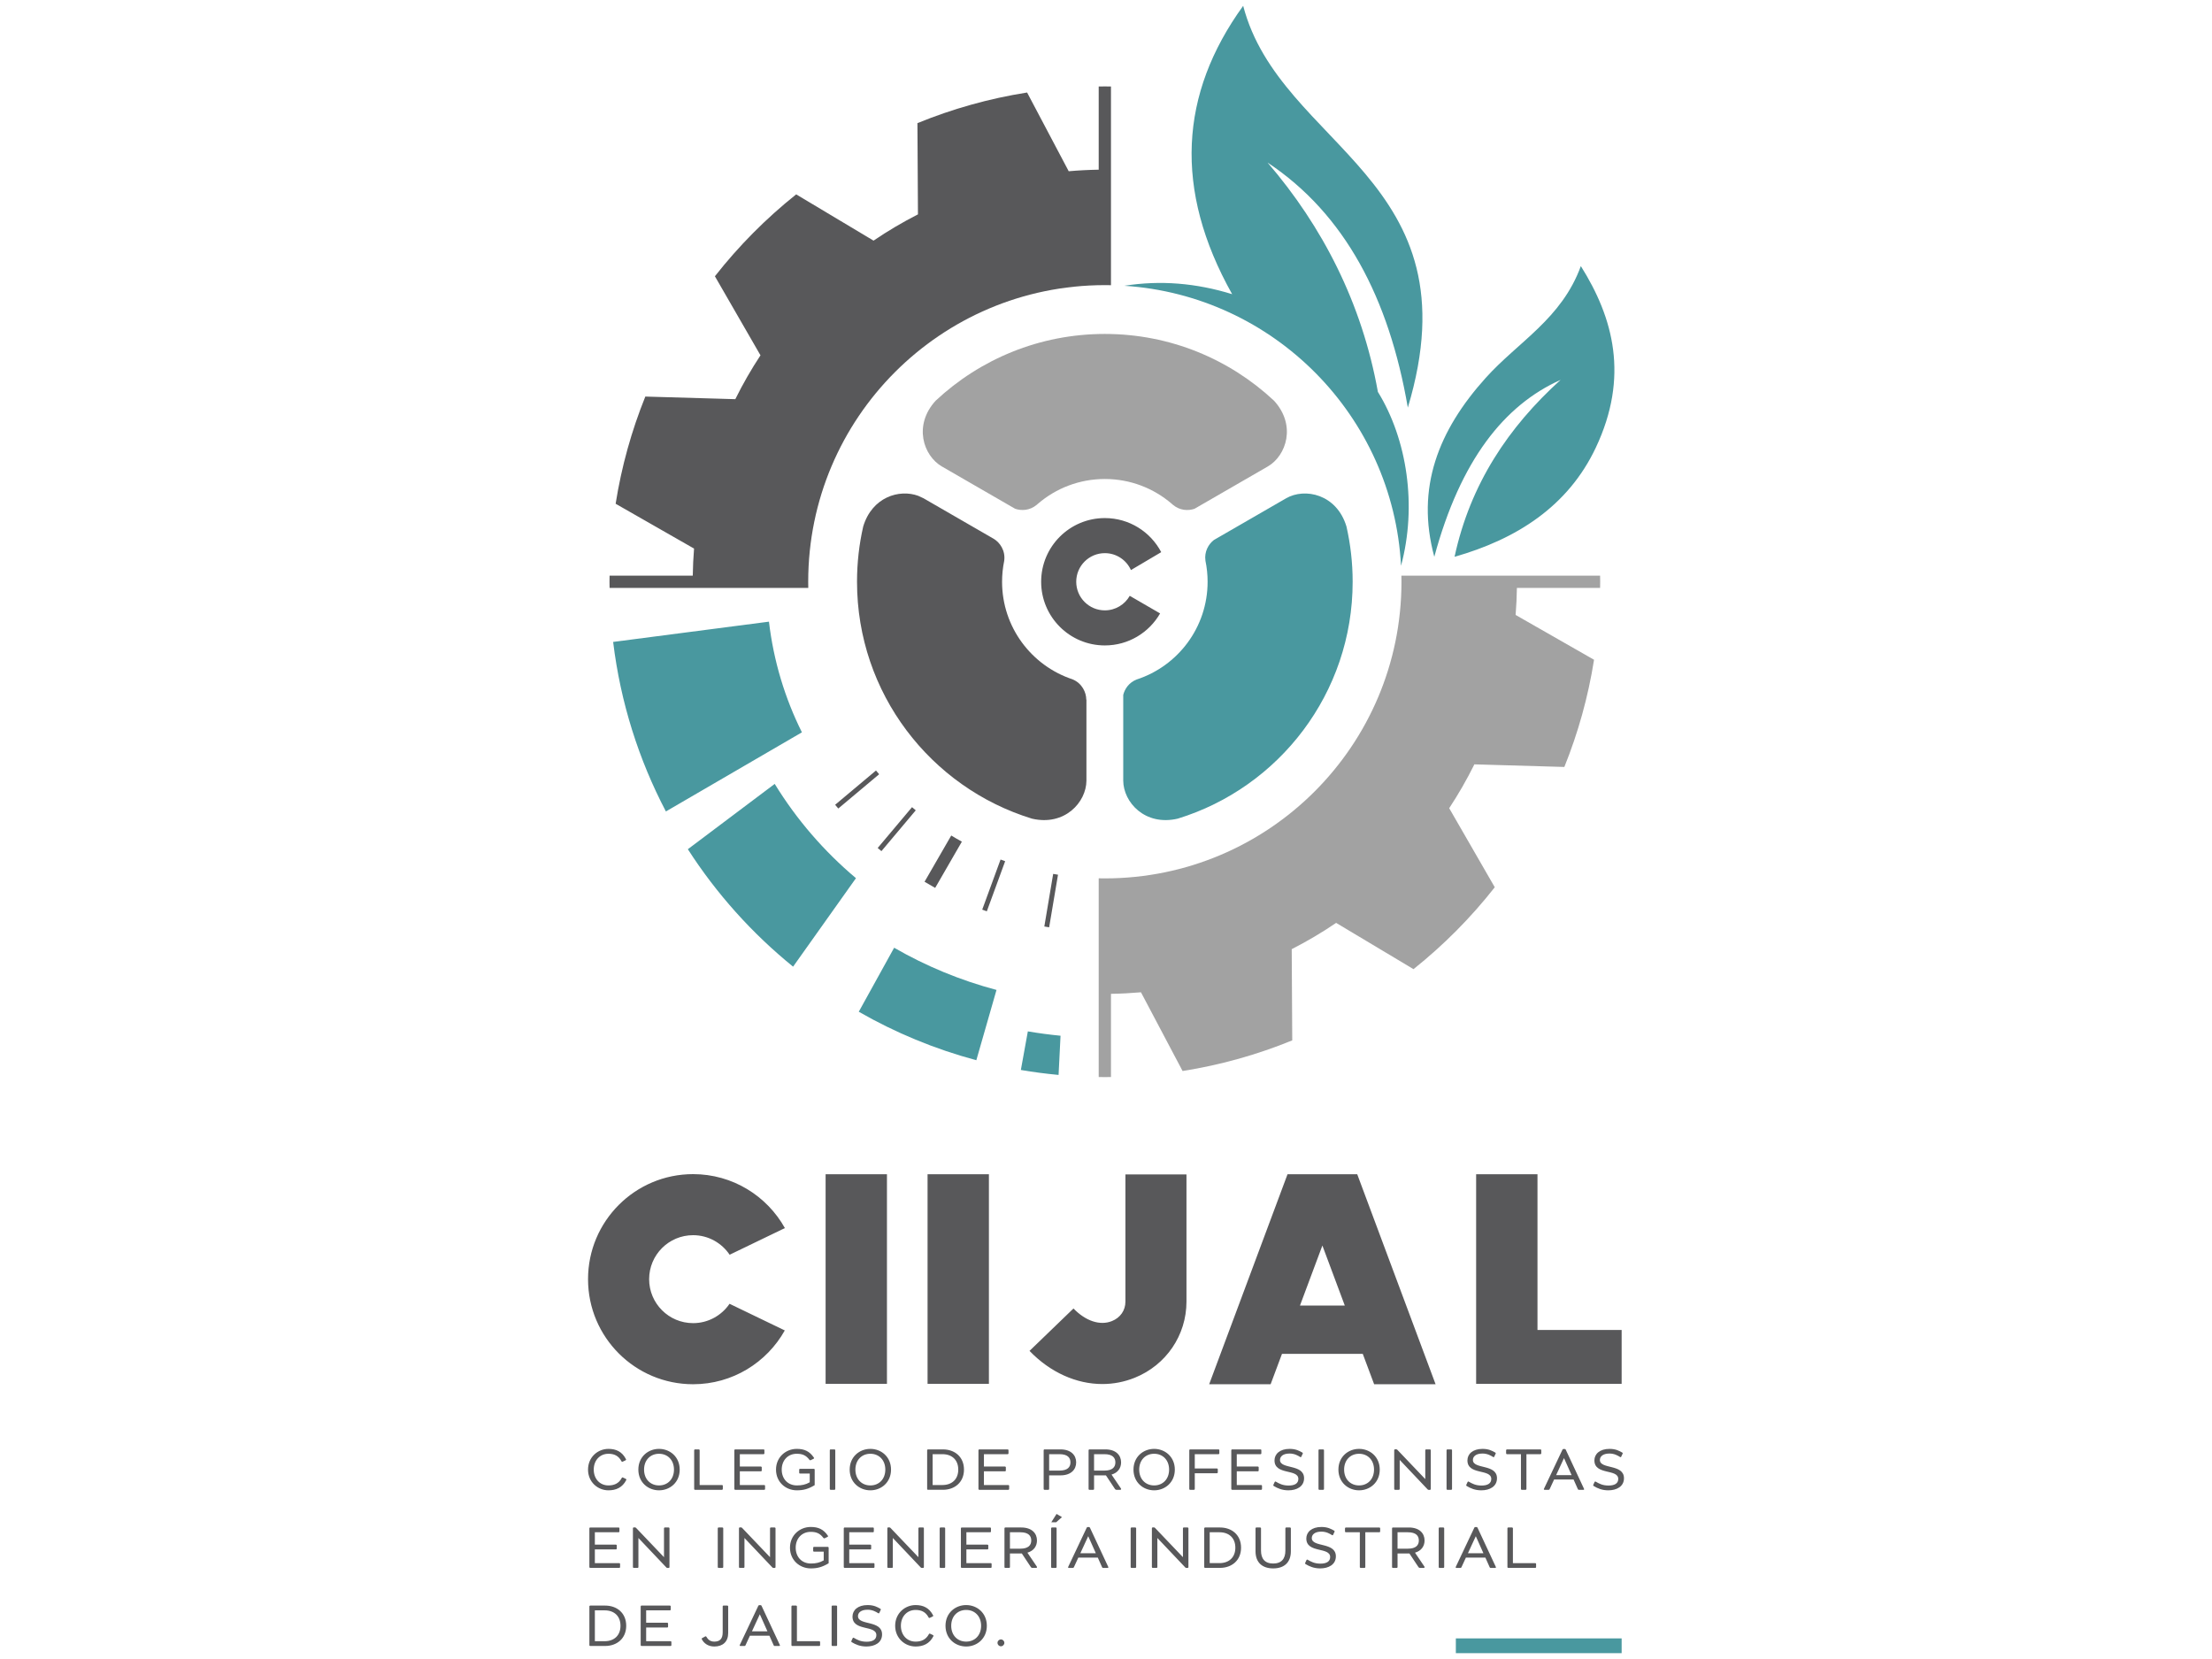
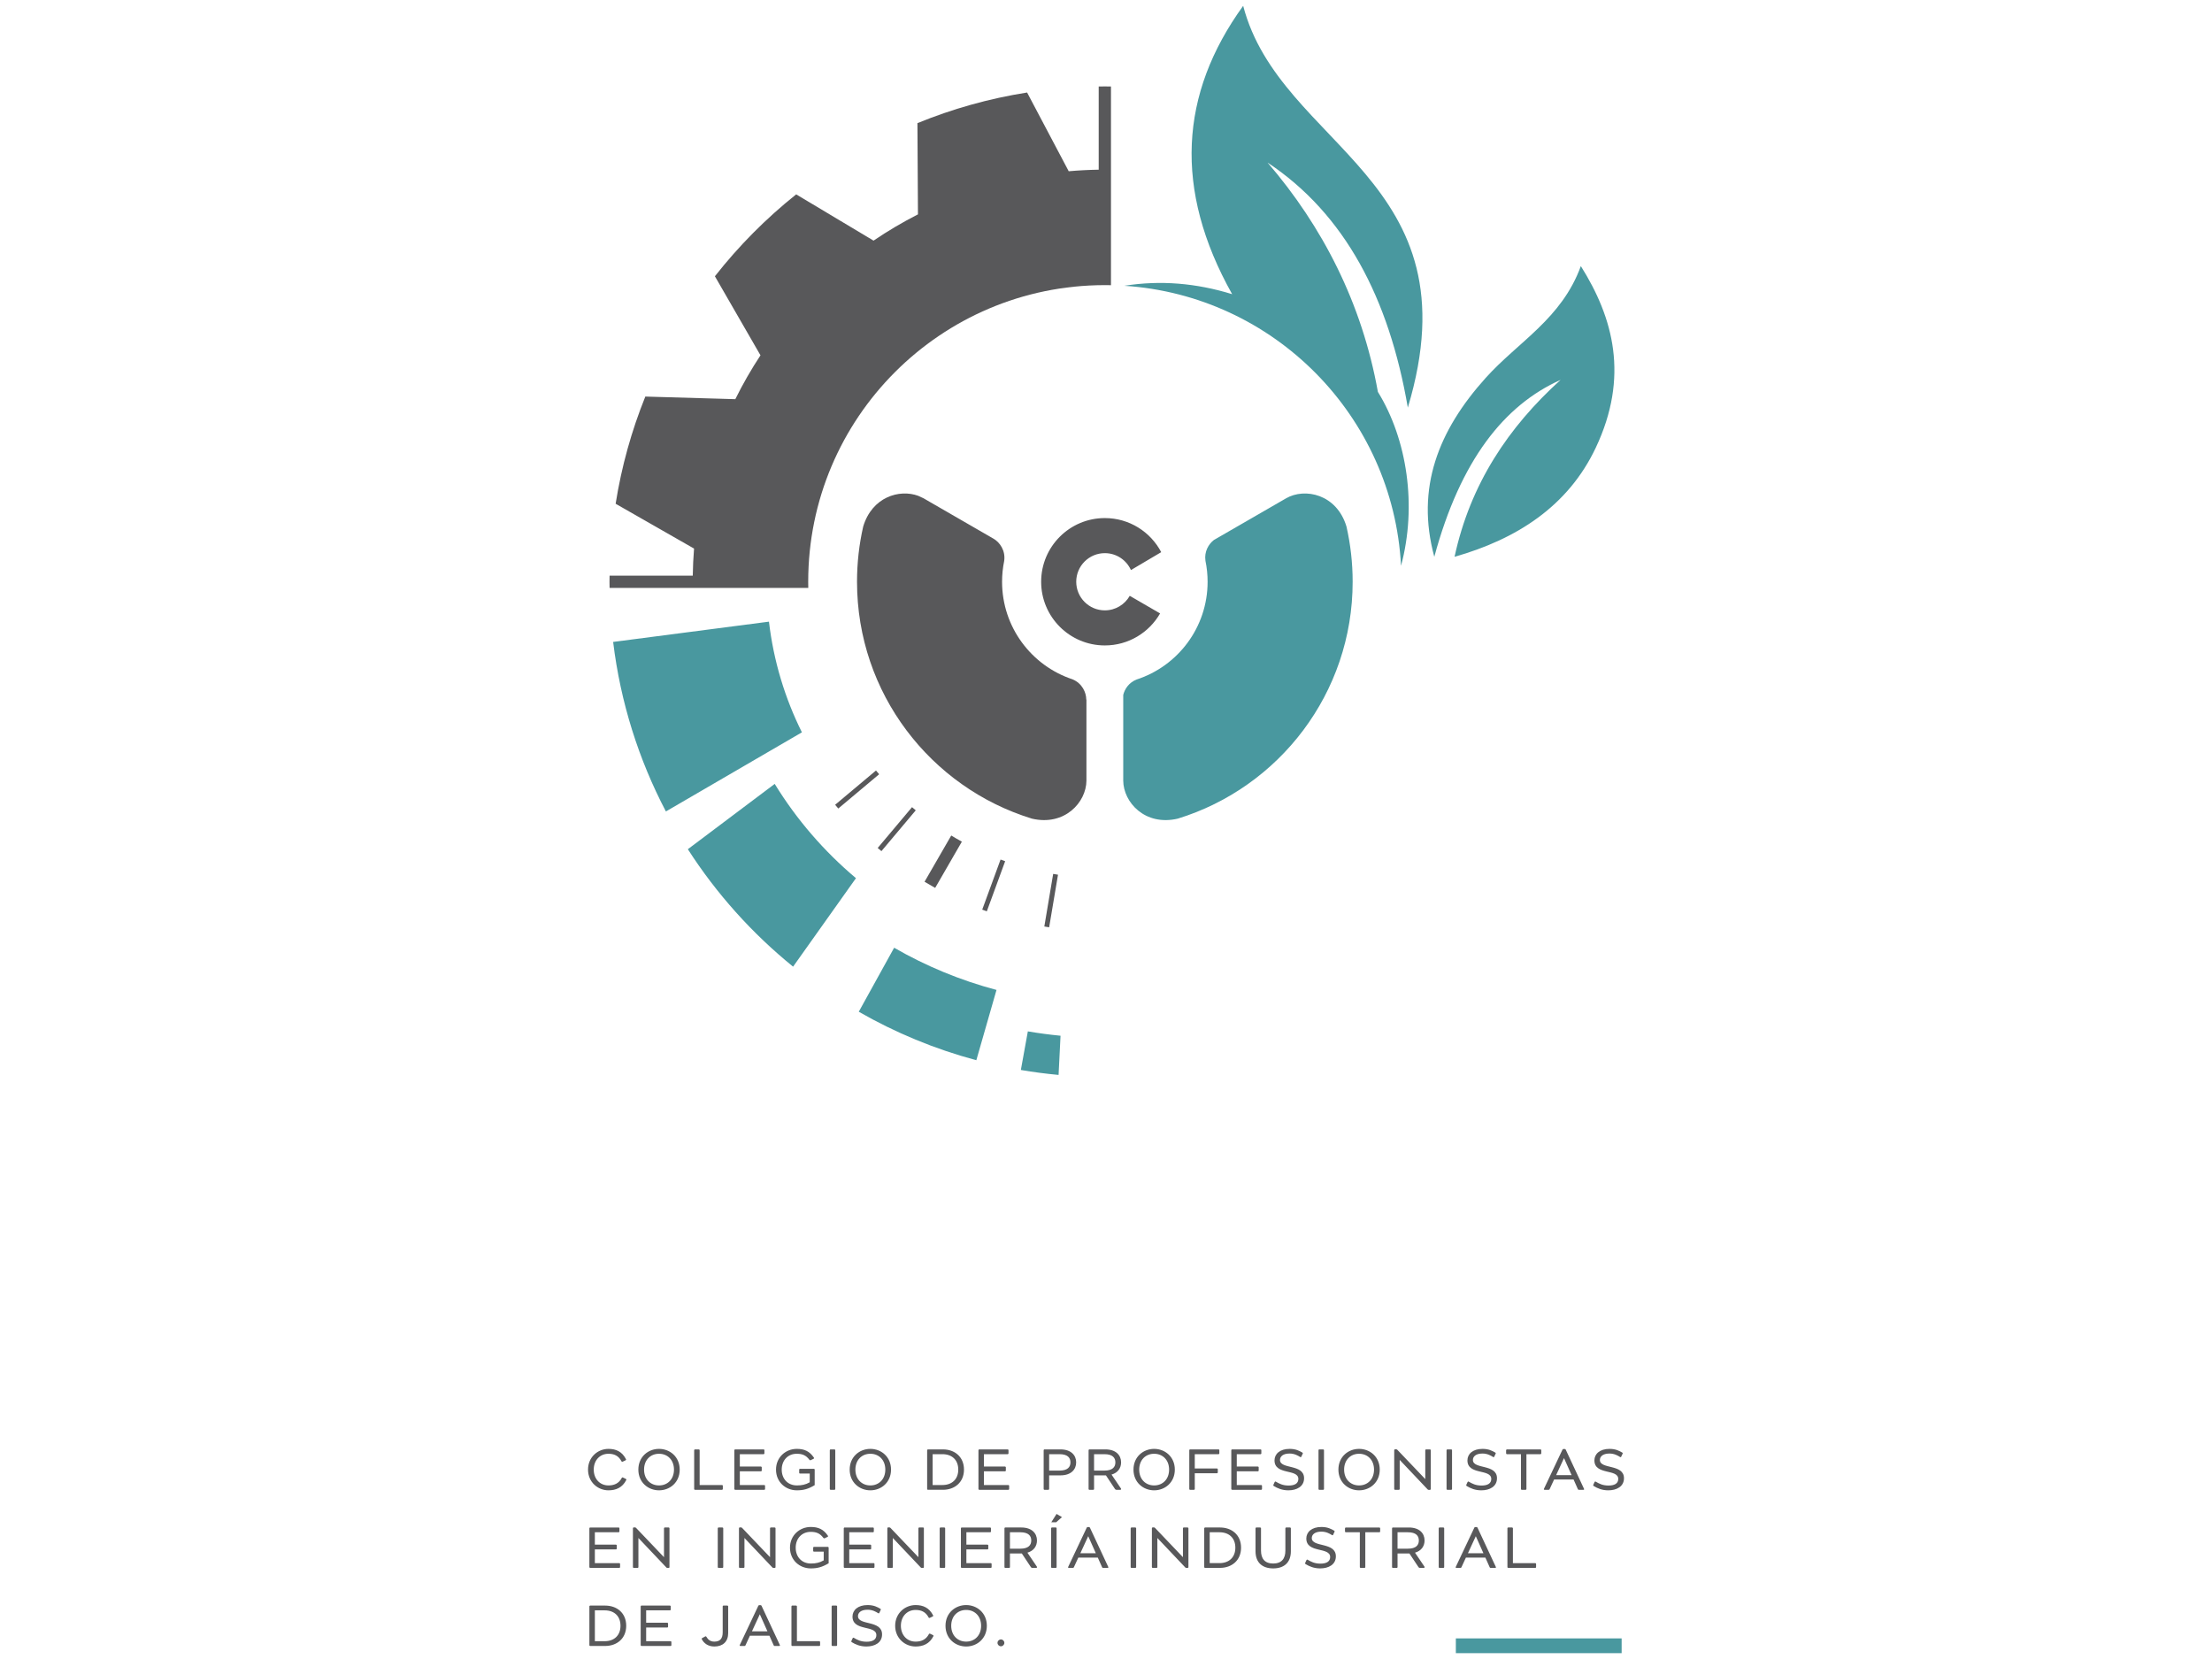
<svg xmlns="http://www.w3.org/2000/svg" xml:space="preserve" width="25.4mm" height="19.05mm" version="1.1" style="shape-rendering:geometricPrecision; text-rendering:geometricPrecision; image-rendering:optimizeQuality; fill-rule:evenodd; clip-rule:evenodd" viewBox="0 0 2540 1905">
  <defs>
    <style type="text/css">
   
    .fil4 {fill:none}
    .fil2 {fill:#49989F}
    .fil0 {fill:#58585A}
    .fil1 {fill:#A2A2A2}
    .fil3 {fill:#58585A;fill-rule:nonzero}
   
  </style>
  </defs>
  <g id="Capa_x0020_1">
    <g id="_2369803882464">
      <g>
        <path class="fil0" d="M796.96 629.91l-90.04 -51.46c6.77,-42.8 18.33,-84.01 34.09,-123.08l103.33 2.99c8.62,-17.42 18.28,-34.23 28.9,-50.35l-52.33 -90.77c27.35,-34.86 58.69,-66.42 93.32,-94.05l88.84 53.12c16.3,-11.07 33.33,-21.15 51,-30.15l-0.6 -104.76c39.91,-16.33 82.09,-28.25 125.93,-35.17l47.78 90.4c11.37,-0.99 22.85,-1.6 34.44,-1.78l0 -95.52c2.35,-0.03 4.69,-0.09 7.04,-0.09 2.36,0 4.7,0.06 7.05,0.09l0 228.16c-2.35,-0.05 -4.69,-0.09 -7.05,-0.09l-0.59 0 0 0.01c-187.77,0.32 -339.91,152.57 -340.02,340.39l0 0.11 0 0.11 0 0.12 0 0.1 0 0.32 0 0c0,2.17 0.04,4.34 0.08,6.51l-228.16 0c-0.03,-2.35 -0.09,-4.69 -0.09,-7.05 0,-2.35 0.06,-4.69 0.09,-7.04l95.51 0c0.16,-10.45 0.67,-20.8 1.48,-31.07zm417.93 374.49l-10.17 60.4c-1.85,-0.29 -3.7,-0.6 -5.54,-0.92l10.16 -60.4c1.85,0.33 3.69,0.63 5.55,0.92zm-60.69 -15.49l-21.05 57.53c-1.77,-0.63 -3.52,-1.27 -5.28,-1.93l21.06 -57.53c1.75,0.66 3.51,1.3 5.27,1.93zm-102.65 -58.43l-39.42 46.86c-1.44,-1.19 -2.86,-2.4 -4.29,-3.61l39.43 -46.87c1.42,1.21 2.84,2.43 4.28,3.62zm-42.03 -41.43l-46.92 39.36c-1.22,-1.42 -2.43,-2.85 -3.63,-4.29l46.92 -39.36c1.2,1.45 2.41,2.87 3.63,4.29zm94.98 77.4l-30.66 53.11c-4.1,-2.29 -8.18,-4.63 -12.2,-7.05l30.66 -53.1c2.01,1.21 4.01,2.42 6.05,3.6 2.04,1.18 4.09,2.31 6.15,3.44zm80.39 -26.43c-116.27,-35.76 -200.79,-144 -200.79,-272 0,-21.8 2.45,-43.03 7.1,-63.43 10.23,-33.92 41.46,-43.21 63.18,-35.25l6.12 2.84 80.43 46.44 0.34 0.2c6.77,4.09 13.55,13.44 11.81,25.34 -1.58,7.7 -2.42,15.69 -2.42,23.86 0,52.15 33.84,96.39 80.75,111.99 11.3,4.55 15.95,15.37 15.93,23.3l0.19 0.05 0 93.09c-0.16,24.72 -24.92,52.41 -62.64,43.57zm83.77 -345.12c28.11,0 52.51,15.87 64.75,39.13l-34.77 20.56c-5.13,-11.44 -16.62,-19.41 -29.98,-19.41 -18.14,0 -32.84,14.7 -32.84,32.84 0,18.14 14.7,32.85 32.84,32.85 12.27,0 22.96,-6.72 28.61,-16.69l34.85 20.2c-12.62,21.97 -36.31,36.76 -63.46,36.76 -40.38,0 -73.12,-32.73 -73.12,-73.12 0,-40.38 32.74,-73.12 73.12,-73.12z" />
-         <path class="fil1" d="M1740.36 706.14l90.05 51.45c-6.77,42.81 -18.33,84.02 -34.09,123.09l-103.33 -2.99c-8.62,17.41 -18.28,34.23 -28.91,50.35l52.34 90.77c-27.35,34.86 -58.7,66.41 -93.32,94.04l-88.84 -53.12c-16.3,11.08 -33.33,21.16 -51,30.17l0.6 104.74c-39.91,16.34 -82.09,28.26 -125.93,35.18l-47.78 -90.4c-11.37,0.99 -22.85,1.6 -34.44,1.78l0 95.52c-2.35,0.02 -4.69,0.09 -7.05,0.09 -2.35,0 -4.69,-0.07 -7.04,-0.09l0 -228.17c2.34,0.05 4.67,0.09 7.02,0.09l0.02 0 0.12 0 0.1 0c187.95,-0.12 340.28,-152.45 340.4,-340.4l0 -0.1 0 -0.12 0 0c0,-2.36 -0.04,-4.7 -0.09,-7.04l228.17 0c0.02,2.35 0.09,4.69 0.09,7.04 0,2.36 -0.07,4.7 -0.09,7.05l-95.52 0c-0.16,10.44 -0.66,20.8 -1.48,31.07zm-471.7 -322.68c75.12,0 143.43,29.12 194.29,76.67 25.83,28.24 14.1,63.23 -7.21,75.54l0.02 -0.01 -84.16 48.59c-7.03,2.38 -16.62,2.15 -24.61,-4.47l-1.15 -1.01 -0.38 -0.36 -0.02 0.01c-20.64,-17.71 -47.46,-28.4 -76.78,-28.4 -29.31,0 -56.12,10.69 -76.75,28.38l-0.02 -0.01 -0.37 0.35 -1.15 1.01c-8.05,6.68 -17.72,6.87 -24.77,4.42l-84.02 -48.51 0 0.01c-21.3,-12.31 -33.03,-47.3 -7.2,-75.54 50.85,-47.55 119.16,-76.67 194.28,-76.67z" />
        <path class="fil2" d="M704.06 737.11l178.92 -23.27c5.31,45.19 18.38,88.01 37.84,127.08l-156.18 90.86c-31.18,-59.47 -52.15,-125.13 -60.58,-194.67zm587 -408.95c41.26,-6.56 82.52,-3.14 123.79,9.64 -67.34,-120.12 -60.38,-230.11 12.66,-331.1 42.69,163.36 268.42,197.5 189.07,461.36 -21.63,-125.83 -72.41,-222.5 -161.02,-281.34 62.98,73.28 108.34,161.27 126.64,263.25 33.76,54.73 45.02,131.14 26.59,199.7 -9.15,-172.15 -146.12,-310.37 -317.73,-321.51zm500.94 108.04c-64.71,28.94 -114.96,92.14 -145.02,203.16 -21.5,-79.17 4.82,-145.09 58.83,-205.22 37.62,-41.87 87.33,-67.95 109.44,-128.6 37.3,59.28 55.75,126.98 17.11,208.64 -31.84,67.29 -90.9,104.93 -162.12,125.18 17.98,-83.45 61.82,-148.9 121.76,-203.16zm-315.16 135.97l0 0.01 -0.01 0 -82.97 47.9c-5.96,4.62 -11.2,13.21 -9.67,23.82 1.62,7.79 2.48,15.86 2.48,24.12 0,52.45 -34.23,96.9 -81.56,112.26 -8.82,3.51 -13.62,10.85 -15.31,17.66l0 98.51c0.16,24.72 24.92,52.41 62.64,43.57 116.27,-35.76 200.79,-144 200.79,-272 0,-21.8 -2.46,-43.03 -7.1,-63.43l0 0c-11.24,-37.25 -47.81,-44.8 -69.29,-32.42zm-296.59 612.14l-8.02 44.32c14.27,2.44 28.71,4.33 43.31,5.69l2.25 -45.01c-12.65,-1.22 -25.17,-2.9 -37.54,-5zm-153.53 -96.04l-40.61 73.49c41.92,24.05 87.22,42.87 134.99,55.67l23.16 -80.71c-41.64,-11.03 -81.09,-27.43 -117.54,-48.45zm-137.13 -188.13l-99.75 74.99c32.88,51.16 73.77,96.69 120.85,134.87l72.19 -101.62c-36.6,-30.76 -68.17,-67.3 -93.29,-108.24z" />
-         <path class="fil3" d="M795.86 1519.33c-27.91,0 -50.47,-22.62 -50.47,-50.47 0,-27.9 22.56,-50.52 50.47,-50.52 17.51,0 32.9,8.96 41.97,22.45l63.44 -30.61c-20.61,-36.97 -60.11,-61.95 -105.41,-61.95 -66.6,0 -120.63,53.98 -120.63,120.63 0,66.61 54.03,120.63 120.63,120.63 45.24,0 84.63,-24.92 105.3,-61.78l-63.44 -30.6c-9.08,13.38 -24.46,22.22 -41.86,22.22l0 0zm222.61 69.7l0 -240.68 -70.45 0 0 240.68 70.45 0zm117.08 0l0 -240.68 -70.45 0 0 240.68 70.45 0zm156.75 -240.45l0 146.06c0,10.05 -5.8,18.43 -15.5,22.34 -13.61,5.45 -30.09,0.05 -44.15,-14.47l-50.47 48.69c23.94,24.86 53.91,38.06 83.65,38.06 12.63,0 25.21,-2.41 37.21,-7.23 36.11,-14.59 59.36,-48.86 59.36,-87.39l0 -146.06 -70.1 0zm266.18 -0.23l-80.03 0 -89.97 241.14 70.56 0 13.03 -34.85 92.78 0 13.04 34.85 70.56 0 -89.97 -241.14zm-65.74 150.77l25.73 -68.9 25.72 68.9 -51.45 0zm272.73 28.08l0 -178.85 -70.45 0 0 240.68 167.08 0 0 -61.83 -96.63 0z" />
        <polygon class="fil2" points="1862.1,1898.29 1671.73,1898.29 1671.73,1881.34 1862.1,1881.34 " />
        <path class="fil3" d="M698.7 1711.31c8.57,0 15.94,-3.05 20.42,-11.8 0.3,-0.63 0.06,-1.07 -0.46,-1.32l-3.38 -1.6c-0.5,-0.25 -1.02,-0.11 -1.33,0.53 -3.44,6.56 -9.12,8.57 -15.25,8.57 -9.95,0 -16.91,-7.61 -16.91,-18.17 0,-10.57 6.96,-18.18 16.91,-18.18 6.13,0 11.48,2.01 14.92,8.57 0.31,0.64 0.83,0.78 1.32,0.53l3.39 -1.6c0.52,-0.25 0.76,-0.69 0.46,-1.32 -4.49,-8.75 -11.52,-11.8 -20.09,-11.8 -12.2,0 -23.47,9.42 -23.47,23.8 0,14.37 11.27,23.79 23.47,23.79zm58.05 -47.59c-12.47,0 -23.74,9.06 -23.74,23.8 0,14.73 11.27,23.79 23.74,23.79 12.46,0 23.74,-9.06 23.74,-23.79 0,-14.74 -11.28,-23.8 -23.74,-23.8zm0 41.97c-9.92,0 -17.18,-7.21 -17.18,-18.17 0,-10.97 7.26,-18.18 17.18,-18.18 9.92,0 17.17,7.21 17.17,18.18 0,10.96 -7.25,18.17 -17.17,18.17zm46.64 -40.41c0,-0.55 -0.42,-0.97 -0.97,-0.97l-4.35 0c-0.55,0 -0.97,0.42 -0.97,0.97l0 44.46c0,0.56 0.42,0.97 0.97,0.97l30.97 0c0.57,0 0.97,-0.41 0.97,-0.97l0 -3.54c0,-0.56 -0.4,-0.97 -0.97,-0.97l-25.65 0 0 -39.95zm46.15 24.21l24.2 0c0.55,0 0.96,-0.41 0.96,-0.96l0 -3.55c0,-0.56 -0.41,-0.97 -0.96,-0.97l-24.2 0 0 -14.21 27.25 0c0.55,0 0.96,-0.42 0.96,-0.97l0 -3.54c0,-0.55 -0.41,-0.97 -0.96,-0.97l-32.61 0c-0.55,0 -0.94,0.42 -0.94,0.97l0 44.48c0,0.55 0.39,0.94 0.94,0.94l33.37 0c0.55,0 0.96,-0.41 0.96,-0.97l0 -3.54c0,-0.55 -0.41,-0.97 -0.96,-0.97l-28.01 0 0 -15.74zm69.14 -2.89c-0.55,0 -0.97,0.41 -0.97,0.97l0 3.54c0,0.56 0.42,0.97 0.97,0.97l11.13 0 0 10.01c-4.78,2.72 -9.23,3.6 -14.72,3.6 -10.5,0 -17.45,-7.6 -17.45,-18.16 0,-10.58 7.02,-18.19 17.25,-18.19 6.27,0 10.56,1.61 14.52,6.89 0.44,0.59 0.91,0.73 1.41,0.5l3.37 -1.61c0.52,-0.25 0.84,-0.71 0.42,-1.33 -5.03,-7.41 -11.02,-10.07 -19.72,-10.07 -12.47,0 -23.81,9.42 -23.81,23.81 0,14.36 11.14,23.78 23.88,23.78 7.75,0 13.27,-1.55 20.53,-5.93l0 -17.81c0,-0.55 -0.39,-0.97 -0.94,-0.97l-15.87 0zm34.16 23.15c0,0.55 0.42,0.97 0.97,0.97l4.36 0c0.55,0 0.97,-0.42 0.97,-0.97l0 -44.47c0,-0.55 -0.42,-0.97 -0.97,-0.97l-4.36 0c-0.55,0 -0.97,0.42 -0.97,0.97l0 44.47zm46.58 -46.03c-12.47,0 -23.74,9.06 -23.74,23.8 0,14.73 11.27,23.79 23.74,23.79 12.46,0 23.73,-9.06 23.73,-23.79 0,-14.74 -11.27,-23.8 -23.73,-23.8zm0 41.97c-9.92,0 -17.18,-7.21 -17.18,-18.17 0,-10.97 7.26,-18.18 17.18,-18.18 9.92,0 17.17,7.21 17.17,18.18 0,10.96 -7.25,18.17 -17.17,18.17zm66.18 -41.37c-0.55,0 -0.97,0.41 -0.97,0.97l0 44.45c0,0.56 0.42,0.97 0.97,0.97l17.19 0c13.22,0 24.13,-8.39 24.13,-23.19 0,-14.9 -10.91,-23.2 -24.13,-23.2l-17.19 0zm5.33 5.48l11.24 0c10.99,0 18.19,6.61 18.19,17.72 0,11.01 -7.2,17.71 -18.19,17.71l-11.24 0 0 -35.43zm58.9 19.69l24.2 0c0.55,0 0.96,-0.41 0.96,-0.96l0 -3.55c0,-0.56 -0.41,-0.97 -0.96,-0.97l-24.2 0 0 -14.21 27.25 0c0.55,0 0.96,-0.42 0.96,-0.97l0 -3.54c0,-0.55 -0.41,-0.97 -0.96,-0.97l-32.61 0c-0.55,0 -0.93,0.42 -0.93,0.97l0 44.48c0,0.55 0.38,0.94 0.93,0.94l33.37 0c0.56,0 0.96,-0.41 0.96,-0.97l0 -3.54c0,-0.55 -0.4,-0.97 -0.96,-0.97l-28.01 0 0 -15.74zm69.53 -25.17c-0.55,0 -0.94,0.41 -0.94,0.97l0 44.46c0,0.55 0.42,0.97 0.97,0.97l4.36 0c0.55,0 0.97,-0.42 0.97,-0.97l0 -15.62 13.03 0c12.02,0 18,-6.64 18,-14.9 0,-8.27 -5.98,-14.91 -18,-14.91l-18.39 0zm5.36 5.48l11.86 0c9.44,0 12.6,4.16 12.6,9.43 0,5.27 -3.16,9.42 -12.6,9.42l-11.86 0 0 -18.85zm71.64 23.44c7.33,-2.09 10.97,-7.56 10.97,-14.01 0,-8.27 -5.96,-14.91 -18,-14.91l-18.38 0c-0.56,0 -0.94,0.42 -0.94,0.97l0 44.46c0,0.55 0.42,0.97 0.97,0.97l4.35 0c0.56,0 0.97,-0.42 0.97,-0.97l0 -15.62 13.03 0c0.2,0 0.4,0 0.6,0l10.35 15.61c0.41,0.62 0.8,0.98 1.9,0.98l4.23 0c1.07,0 1.13,-0.95 0.75,-1.53l-10.8 -15.95zm-20.07 -23.44l11.87 0c9.45,0 12.61,4.16 12.61,9.43 0,5.27 -3.16,9.42 -12.61,9.42l-11.87 0 0 -18.85zm69 -6.08c-12.47,0 -23.73,9.06 -23.73,23.8 0,14.73 11.26,23.79 23.73,23.79 12.46,0 23.74,-9.06 23.74,-23.79 0,-14.74 -11.28,-23.8 -23.74,-23.8zm0 41.97c-9.92,0 -17.17,-7.21 -17.17,-18.17 0,-10.97 7.25,-18.18 17.17,-18.18 9.92,0 17.17,7.21 17.17,18.18 0,10.96 -7.25,18.17 -17.17,18.17zm41.29 -41.37c-0.55,0 -0.94,0.41 -0.94,0.97l0 44.46c0,0.55 0.42,0.97 0.97,0.97l4.35 0c0.56,0 0.98,-0.42 0.98,-0.97l0 -18.07 25.46 0c0.55,0 0.97,-0.41 0.97,-0.96l0 -3.56c0,-0.55 -0.42,-0.96 -0.97,-0.96l-25.46 0 0 -16.4 27.24 0c0.56,0 0.97,-0.42 0.97,-0.97l0 -3.54c0,-0.55 -0.41,-0.97 -0.97,-0.97l-32.6 0zm53.59 25.17l24.2 0c0.55,0 0.96,-0.41 0.96,-0.96l0 -3.55c0,-0.56 -0.41,-0.97 -0.96,-0.97l-24.2 0 0 -14.21 27.25 0c0.55,0 0.96,-0.42 0.96,-0.97l0 -3.54c0,-0.55 -0.41,-0.97 -0.96,-0.97l-32.61 0c-0.55,0 -0.94,0.42 -0.94,0.97l0 44.48c0,0.55 0.39,0.94 0.94,0.94l33.37 0c0.55,0 0.96,-0.41 0.96,-0.97l0 -3.54c0,-0.55 -0.41,-0.97 -0.96,-0.97l-28.01 0 0 -15.74zm49.63 -13.06c0,-3.8 3.26,-7.36 10.99,-7.36 5.74,0 9.79,2.47 12.05,3.89 0.79,0.48 1.18,0.31 1.43,-0.24l1.64 -3.5c0.3,-0.62 0,-1.05 -0.45,-1.28 -3.4,-1.93 -7.41,-4.22 -14.62,-4.22 -11.23,0 -17.34,5.91 -17.34,13.22 0,17.28 27.38,9.38 27.38,21.32 0,5.27 -4.43,7.56 -11.12,7.56 -6.91,0 -10.78,-2.2 -14.76,-4.47 -0.56,-0.34 -1.06,-0.11 -1.31,0.4l-1.5 3.3c-0.27,0.59 -0.09,0.95 0.43,1.28 4.42,2.68 9.63,4.98 16.84,4.98 9.58,0 17.99,-4.38 17.99,-13.86 0,-16.8 -27.65,-9.95 -27.65,-21.02zm44.22 33.32c0,0.55 0.42,0.97 0.98,0.97l4.35 0c0.55,0 0.97,-0.42 0.97,-0.97l0 -44.47c0,-0.55 -0.42,-0.97 -0.97,-0.97l-4.35 0c-0.56,0 -0.98,0.42 -0.98,0.97l0 44.47zm46.58 -46.03c-12.47,0 -23.73,9.06 -23.73,23.8 0,14.73 11.26,23.79 23.73,23.79 12.46,0 23.74,-9.06 23.74,-23.79 0,-14.74 -11.28,-23.8 -23.74,-23.8zm0 41.97c-9.92,0 -17.17,-7.21 -17.17,-18.17 0,-10.97 7.25,-18.18 17.17,-18.18 9.92,0 17.17,7.21 17.17,18.18 0,10.96 -7.25,18.17 -17.17,18.17zm76.99 -41.38c-0.56,0 -0.97,0.42 -0.97,0.97l0 33.14 -32.14 -33.7c-0.38,-0.4 -0.76,-0.48 -1.21,-0.48l-1.33 0c-0.55,0 -0.99,0.45 -0.99,1l0 44.51c0,0.55 0.42,0.97 0.97,0.97l4.35 0c0.56,0 0.98,-0.42 0.98,-0.97l0 -33.36 32.16 33.94c0.4,0.37 0.75,0.46 1.19,0.46l1.32 0c0.55,0 0.99,-0.45 0.99,-1l0 -44.51c0,-0.55 -0.42,-0.97 -0.97,-0.97l-4.35 0zm23.46 45.44c0,0.55 0.42,0.97 0.97,0.97l4.35 0c0.56,0 0.98,-0.42 0.98,-0.97l0 -44.47c0,-0.55 -0.42,-0.97 -0.98,-0.97l-4.35 0c-0.55,0 -0.97,0.42 -0.97,0.97l0 44.47zm30.26 -33.32c0,-3.8 3.27,-7.36 11,-7.36 5.74,0 9.79,2.47 12.04,3.89 0.8,0.48 1.19,0.31 1.44,-0.24l1.64 -3.5c0.3,-0.62 0,-1.05 -0.46,-1.28 -3.39,-1.93 -7.4,-4.22 -14.61,-4.22 -11.23,0 -17.34,5.91 -17.34,13.22 0,17.28 27.38,9.38 27.38,21.32 0,5.27 -4.43,7.56 -11.12,7.56 -6.91,0 -10.78,-2.2 -14.76,-4.47 -0.56,-0.34 -1.06,-0.11 -1.32,0.4l-1.5 3.3c-0.26,0.59 -0.08,0.95 0.44,1.28 4.42,2.68 9.63,4.98 16.83,4.98 9.58,0 17.99,-4.38 17.99,-13.86 0,-16.8 -27.65,-9.95 -27.65,-21.02zm39.09 -12.11c-0.55,0 -0.96,0.41 -0.96,0.97l0 3.54c0,0.55 0.41,0.97 0.96,0.97l16.08 0 0 39.95c0,0.55 0.42,0.97 0.97,0.97l4.36 0c0.55,0 0.96,-0.42 0.96,-0.97l0 -39.95 16.08 0c0.55,0 0.97,-0.42 0.97,-0.97l0 -3.54c0,-0.56 -0.42,-0.97 -0.97,-0.97l-38.45 0zm67.48 0.23c-0.2,-0.45 -0.59,-0.7 -1.09,-0.7l-1.51 0c-0.53,0 -0.86,0.25 -1.09,0.7l-21.3 45.03c-0.32,0.7 0.06,1.14 0.76,1.14l4.66 0c0.53,0 0.88,-0.26 1.1,-0.71l5.12 -11.09 22.39 0 4.94 11.09c0.23,0.51 0.58,0.71 1.08,0.71l5.25 0c0.71,0 1.05,-0.44 0.71,-1.14l-21.02 -45.03zm-1.97 9.76l8.74 19.57 -17.78 0 9.04 -19.57zm41.21 2.12c0,-3.8 3.26,-7.36 10.99,-7.36 5.74,0 9.79,2.47 12.05,3.89 0.79,0.48 1.18,0.31 1.44,-0.24l1.63 -3.5c0.3,-0.62 0,-1.05 -0.45,-1.28 -3.4,-1.93 -7.41,-4.22 -14.62,-4.22 -11.23,0 -17.34,5.91 -17.34,13.22 0,17.28 27.38,9.38 27.38,21.32 0,5.27 -4.43,7.56 -11.12,7.56 -6.91,0 -10.78,-2.2 -14.76,-4.47 -0.56,-0.34 -1.06,-0.11 -1.31,0.4l-1.5 3.3c-0.27,0.59 -0.09,0.95 0.44,1.28 4.41,2.68 9.62,4.98 16.83,4.98 9.58,0 17.99,-4.38 17.99,-13.86 0,-16.8 -27.65,-9.95 -27.65,-21.02zm-1154.06 102.73l24.19 0c0.56,0 0.97,-0.41 0.97,-0.96l0 -3.56c0,-0.55 -0.41,-0.96 -0.97,-0.96l-24.19 0 0 -14.21 27.24 0c0.56,0 0.97,-0.42 0.97,-0.97l0 -3.54c0,-0.55 -0.41,-0.97 -0.97,-0.97l-32.6 0c-0.55,0 -0.94,0.42 -0.94,0.97l0 44.48c0,0.55 0.39,0.93 0.94,0.93l33.37 0c0.55,0 0.96,-0.4 0.96,-0.97l0 -3.53c0,-0.55 -0.41,-0.97 -0.96,-0.97l-28.01 0 0 -15.74zm80.37 -25.18c-0.56,0 -0.98,0.42 -0.98,0.97l0 33.14 -32.13 -33.7c-0.39,-0.4 -0.76,-0.48 -1.22,-0.48l-1.32 0c-0.56,0 -1,0.44 -1,0.99l0 44.51c0,0.56 0.42,0.98 0.98,0.98l4.35 0c0.55,0 0.97,-0.42 0.97,-0.98l0 -33.36 32.17 33.95c0.4,0.36 0.75,0.45 1.19,0.45l1.31 0c0.56,0 1,-0.44 1,-0.99l0 -44.51c0,-0.55 -0.42,-0.97 -0.97,-0.97l-4.35 0zm60.75 45.43c0,0.56 0.42,0.98 0.97,0.98l4.35 0c0.56,0 0.98,-0.42 0.98,-0.98l0 -44.46c0,-0.55 -0.42,-0.97 -0.98,-0.97l-4.35 0c-0.55,0 -0.97,0.42 -0.97,0.97l0 44.46zm61.01 -45.43c-0.56,0 -0.98,0.42 -0.98,0.97l0 33.14 -32.13 -33.7c-0.39,-0.4 -0.76,-0.48 -1.22,-0.48l-1.32 0c-0.56,0 -1,0.44 -1,0.99l0 44.51c0,0.56 0.42,0.98 0.98,0.98l4.35 0c0.55,0 0.97,-0.42 0.97,-0.98l0 -33.36 32.17 33.95c0.4,0.36 0.75,0.45 1.19,0.45l1.31 0c0.56,0 1,-0.44 1,-0.99l0 -44.51c0,-0.55 -0.42,-0.97 -0.97,-0.97l-4.35 0zm49.53 22.28c-0.55,0 -0.97,0.41 -0.97,0.98l0 3.53c0,0.57 0.42,0.98 0.97,0.98l11.13 0 0 10.01c-4.78,2.72 -9.23,3.6 -14.72,3.6 -10.5,0 -17.45,-7.6 -17.45,-18.17 0,-10.57 7.02,-18.18 17.25,-18.18 6.27,0 10.56,1.61 14.52,6.89 0.44,0.58 0.91,0.73 1.42,0.5l3.37 -1.62c0.51,-0.24 0.83,-0.7 0.41,-1.32 -5.03,-7.42 -11.02,-10.07 -19.72,-10.07 -12.47,0 -23.81,9.42 -23.81,23.8 0,14.37 11.14,23.78 23.88,23.78 7.75,0 13.27,-1.55 20.53,-5.92l0 -17.81c0,-0.56 -0.39,-0.98 -0.94,-0.98l-15.87 0zm40.46 2.9l24.2 0c0.55,0 0.96,-0.41 0.96,-0.96l0 -3.56c0,-0.55 -0.41,-0.96 -0.96,-0.96l-24.2 0 0 -14.21 27.25 0c0.55,0 0.96,-0.42 0.96,-0.97l0 -3.54c0,-0.55 -0.41,-0.97 -0.96,-0.97l-32.61 0c-0.55,0 -0.94,0.42 -0.94,0.97l0 44.48c0,0.55 0.39,0.93 0.94,0.93l33.37 0c0.55,0 0.96,-0.4 0.96,-0.97l0 -3.53c0,-0.55 -0.41,-0.97 -0.96,-0.97l-28.01 0 0 -15.74zm80.37 -25.18c-0.55,0 -0.97,0.42 -0.97,0.97l0 33.14 -32.14 -33.7c-0.38,-0.4 -0.76,-0.48 -1.21,-0.48l-1.33 0c-0.55,0 -0.99,0.44 -0.99,0.99l0 44.51c0,0.56 0.42,0.98 0.97,0.98l4.35 0c0.56,0 0.98,-0.42 0.98,-0.98l0 -33.36 32.16 33.95c0.4,0.36 0.75,0.45 1.2,0.45l1.31 0c0.56,0 0.99,-0.44 0.99,-0.99l0 -44.51c0,-0.55 -0.41,-0.97 -0.97,-0.97l-4.35 0zm23.46 45.43c0,0.56 0.42,0.98 0.97,0.98l4.35 0c0.56,0 0.98,-0.42 0.98,-0.98l0 -44.46c0,-0.55 -0.42,-0.97 -0.98,-0.97l-4.35 0c-0.55,0 -0.97,0.42 -0.97,0.97l0 44.46zm30.67 -20.25l24.19 0c0.55,0 0.97,-0.41 0.97,-0.96l0 -3.56c0,-0.55 -0.42,-0.96 -0.97,-0.96l-24.19 0 0 -14.21 27.24 0c0.56,0 0.97,-0.42 0.97,-0.97l0 -3.54c0,-0.55 -0.41,-0.97 -0.97,-0.97l-32.6 0c-0.55,0 -0.94,0.42 -0.94,0.97l0 44.48c0,0.55 0.39,0.93 0.94,0.93l33.37 0c0.55,0 0.96,-0.4 0.96,-0.97l0 -3.53c0,-0.55 -0.41,-0.97 -0.96,-0.97l-28.01 0 0 -15.74zm70.08 3.74c7.32,-2.08 10.97,-7.55 10.97,-14 0,-8.27 -5.97,-14.91 -18,-14.91l-18.39 0c-0.55,0 -0.94,0.42 -0.94,0.97l0 44.45c0,0.56 0.42,0.98 0.97,0.98l4.36 0c0.55,0 0.97,-0.42 0.97,-0.98l0 -15.61 13.03 0c0.2,0 0.4,0 0.6,0l10.35 15.6c0.41,0.63 0.8,0.99 1.9,0.99l4.22 0c1.07,0 1.14,-0.95 0.75,-1.53l-10.79 -15.96zm-20.07 -23.43l11.87 0c9.45,0 12.6,4.16 12.6,9.43 0,5.27 -3.15,9.42 -12.6,9.42l-11.87 0 0 -18.85zm47.29 39.94c0,0.56 0.42,0.98 0.97,0.98l4.35 0c0.56,0 0.97,-0.42 0.97,-0.98l0 -44.46c0,-0.55 -0.41,-0.97 -0.97,-0.97l-4.35 0c-0.55,0 -0.97,0.42 -0.97,0.97l0 44.46zm44.56 -45.19c-0.2,-0.45 -0.59,-0.71 -1.08,-0.71l-1.51 0c-0.54,0 -0.87,0.26 -1.1,0.71l-21.29 45.03c-0.32,0.69 0.05,1.14 0.75,1.14l4.66 0c0.53,0 0.89,-0.26 1.11,-0.71l5.11 -11.09 22.39 0 4.94 11.09c0.23,0.51 0.58,0.71 1.08,0.71l5.25 0c0.72,0 1.05,-0.45 0.72,-1.14l-21.03 -45.03zm-1.97 9.76l8.74 19.57 -17.77 0 9.03 -19.57zm48.74 35.43c0,0.56 0.42,0.98 0.97,0.98l4.35 0c0.56,0 0.98,-0.42 0.98,-0.98l0 -44.46c0,-0.55 -0.42,-0.97 -0.98,-0.97l-4.35 0c-0.55,0 -0.97,0.42 -0.97,0.97l0 44.46zm61.01 -45.43c-0.56,0 -0.98,0.42 -0.98,0.97l0 33.14 -32.13 -33.7c-0.39,-0.4 -0.76,-0.48 -1.21,-0.48l-1.33 0c-0.56,0 -0.99,0.44 -0.99,0.99l0 44.51c0,0.56 0.41,0.98 0.97,0.98l4.35 0c0.55,0 0.97,-0.42 0.97,-0.98l0 -33.36 32.17 33.95c0.4,0.36 0.75,0.45 1.19,0.45l1.32 0c0.55,0 0.99,-0.44 0.99,-0.99l0 -44.51c0,-0.55 -0.42,-0.97 -0.97,-0.97l-4.35 0zm24.43 0.01c-0.55,0 -0.97,0.41 -0.97,0.97l0 44.44c0,0.57 0.42,0.97 0.97,0.97l17.19 0c13.22,0 24.13,-8.38 24.13,-23.19 0,-14.89 -10.91,-23.19 -24.13,-23.19l-17.19 0zm5.32 5.48l11.25 0c10.98,0 18.19,6.61 18.19,17.71 0,11.02 -7.21,17.72 -18.19,17.72l-11.25 0 0 -35.43zm87.86 -5.49c-0.55,0 -0.97,0.42 -0.97,0.97l0 25.6c0,9.06 -4.21,14.81 -13.99,14.81 -9.78,0 -13.99,-5.75 -13.99,-14.81l0 -25.6c0,-0.53 -0.44,-0.97 -0.97,-0.97l-4.38 0c-0.56,0 -0.95,0.42 -0.95,0.97l0 26.3c0,13.49 8.31,19.72 20.29,19.72 11.98,0 20.29,-6.23 20.29,-19.72l0 -26.3c0,-0.55 -0.42,-0.97 -0.98,-0.97l-4.35 0zm29.36 12.12c0,-3.8 3.27,-7.36 11,-7.36 5.74,0 9.79,2.47 12.04,3.89 0.8,0.48 1.19,0.31 1.44,-0.24l1.64 -3.5c0.3,-0.62 0,-1.05 -0.46,-1.28 -3.39,-1.93 -7.4,-4.22 -14.61,-4.22 -11.23,0 -17.34,5.9 -17.34,13.22 0,17.28 27.38,9.38 27.38,21.31 0,5.27 -4.43,7.57 -11.12,7.57 -6.92,0 -10.78,-2.21 -14.76,-4.48 -0.56,-0.33 -1.06,-0.1 -1.32,0.4l-1.5 3.31c-0.26,0.58 -0.08,0.95 0.44,1.28 4.41,2.67 9.63,4.97 16.83,4.97 9.58,0 17.99,-4.37 17.99,-13.85 0,-16.8 -27.65,-9.95 -27.65,-21.02zm39.09 -12.11c-0.55,0 -0.96,0.41 -0.96,0.97l0 3.54c0,0.55 0.41,0.97 0.96,0.97l16.08 0 0 39.94c0,0.56 0.42,0.98 0.97,0.98l4.36 0c0.55,0 0.96,-0.42 0.96,-0.98l0 -39.94 16.08 0c0.55,0 0.97,-0.42 0.97,-0.97l0 -3.54c0,-0.56 -0.42,-0.97 -0.97,-0.97l-38.45 0zm79.43 28.91c7.33,-2.08 10.98,-7.55 10.98,-14 0,-8.27 -5.97,-14.91 -18.01,-14.91l-18.38 0c-0.55,0 -0.94,0.42 -0.94,0.97l0 44.45c0,0.56 0.42,0.98 0.97,0.98l4.35 0c0.56,0 0.98,-0.42 0.98,-0.98l0 -15.61 13.02 0c0.2,0 0.4,0 0.6,0l10.36 15.6c0.4,0.63 0.79,0.99 1.9,0.99l4.22 0c1.07,0 1.14,-0.95 0.75,-1.53l-10.8 -15.96zm-20.06 -23.43l11.86 0c9.45,0 12.61,4.16 12.61,9.43 0,5.27 -3.16,9.42 -12.61,9.42l-11.86 0 0 -18.85zm47.28 39.94c0,0.56 0.42,0.98 0.97,0.98l4.36 0c0.55,0 0.97,-0.42 0.97,-0.98l0 -44.46c0,-0.55 -0.42,-0.97 -0.97,-0.97l-4.36 0c-0.55,0 -0.97,0.42 -0.97,0.97l0 44.46zm44.57 -45.19c-0.2,-0.45 -0.59,-0.71 -1.08,-0.71l-1.52 0c-0.53,0 -0.86,0.26 -1.09,0.71l-21.3 45.03c-0.32,0.69 0.06,1.14 0.76,1.14l4.66 0c0.53,0 0.88,-0.26 1.1,-0.71l5.12 -11.09 22.39 0 4.94 11.09c0.23,0.51 0.58,0.71 1.08,0.71l5.25 0c0.72,0 1.05,-0.45 0.72,-1.14l-21.03 -45.03zm-1.97 9.76l8.74 19.57 -17.78 0 9.04 -19.57zm42.6 -9.03c0,-0.55 -0.42,-0.97 -0.97,-0.97l-4.35 0c-0.56,0 -0.98,0.42 -0.98,0.97l0 44.45c0,0.57 0.42,0.97 0.98,0.97l30.97 0c0.56,0 0.97,-0.4 0.97,-0.97l0 -3.53c0,-0.57 -0.41,-0.97 -0.97,-0.97l-25.65 0 0 -39.95zm-1059.5 88.71c-0.55,0 -0.97,0.4 -0.97,0.97l0 44.44c0,0.56 0.42,0.97 0.97,0.97l17.19 0c13.22,0 24.13,-8.38 24.13,-23.19 0,-14.9 -10.91,-23.19 -24.13,-23.19l-17.19 0zm5.33 5.48l11.24 0c10.99,0 18.19,6.6 18.19,17.71 0,11.02 -7.2,17.71 -18.19,17.71l-11.24 0 0 -35.42zm58.9 19.69l24.2 0c0.55,0 0.96,-0.41 0.96,-0.96l0 -3.56c0,-0.56 -0.41,-0.96 -0.96,-0.96l-24.2 0 0 -14.21 27.25 0c0.55,0 0.96,-0.42 0.96,-0.98l0 -3.53c0,-0.55 -0.41,-0.97 -0.96,-0.97l-32.61 0c-0.55,0 -0.93,0.42 -0.93,0.97l0 44.47c0,0.55 0.38,0.94 0.93,0.94l33.37 0c0.56,0 0.96,-0.41 0.96,-0.97l0 -3.54c0,-0.55 -0.4,-0.97 -0.96,-0.97l-28.01 0 0 -15.73zm88.86 -25.19c-0.56,0 -0.98,0.42 -0.98,0.97l0 29.75c0,7.45 -3.21,10.67 -9.64,10.67 -4.94,0 -7.45,-2.72 -9.07,-5.54 -0.3,-0.5 -0.76,-0.72 -1.28,-0.44l-3.56 1.94c-0.66,0.37 -0.69,0.79 -0.43,1.3 2.41,4.71 7.27,8.35 14.41,8.35 9.79,0 15.87,-5.6 15.87,-15.37l0 -30.66c0,-0.55 -0.42,-0.97 -0.97,-0.97l-4.35 0zm43.62 0.25c-0.2,-0.46 -0.58,-0.71 -1.08,-0.71l-1.51 0c-0.53,0 -0.86,0.25 -1.1,0.71l-21.29 45.03c-0.32,0.69 0.06,1.13 0.75,1.13l4.66 0c0.54,0 0.89,-0.25 1.11,-0.7l5.12 -11.1 22.39 0 4.93 11.1c0.24,0.5 0.59,0.7 1.09,0.7l5.24 0c0.72,0 1.05,-0.44 0.72,-1.13l-21.03 -45.03zm-1.96 9.75l8.74 19.57 -17.78 0 9.04 -19.57zm42.6 -9.03c0,-0.55 -0.42,-0.97 -0.98,-0.97l-4.35 0c-0.55,0 -0.97,0.42 -0.97,0.97l0 44.46c0,0.56 0.42,0.97 0.97,0.97l30.98 0c0.56,0 0.97,-0.41 0.97,-0.97l0 -3.54c0,-0.56 -0.41,-0.97 -0.97,-0.97l-25.65 0 0 -39.95zm39.85 44.47c0,0.55 0.42,0.97 0.97,0.97l4.35 0c0.56,0 0.97,-0.42 0.97,-0.97l0 -44.47c0,-0.55 -0.41,-0.97 -0.97,-0.97l-4.35 0c-0.55,0 -0.97,0.42 -0.97,0.97l0 44.47zm30.26 -33.32c0,-3.79 3.26,-7.35 11,-7.35 5.73,0 9.79,2.46 12.04,3.89 0.8,0.47 1.18,0.31 1.44,-0.25l1.63 -3.5c0.3,-0.62 0,-1.05 -0.45,-1.27 -3.39,-1.93 -7.4,-4.22 -14.62,-4.22 -11.23,0 -17.34,5.9 -17.34,13.22 0,17.28 27.39,9.38 27.39,21.31 0,5.27 -4.44,7.57 -11.12,7.57 -6.92,0 -10.78,-2.21 -14.76,-4.48 -0.57,-0.34 -1.06,-0.11 -1.32,0.4l-1.5 3.3c-0.27,0.59 -0.09,0.95 0.44,1.28 4.41,2.68 9.63,4.98 16.83,4.98 9.58,0 17.99,-4.38 17.99,-13.86 0,-16.79 -27.65,-9.94 -27.65,-21.02zm66.17 34.88c8.57,0 15.94,-3.05 20.42,-11.79 0.3,-0.64 0.06,-1.07 -0.46,-1.33l-3.38 -1.6c-0.5,-0.24 -1.02,-0.11 -1.33,0.53 -3.44,6.56 -9.11,8.58 -15.25,8.58 -9.95,0 -16.9,-7.62 -16.9,-18.18 0,-10.56 6.95,-18.18 16.9,-18.18 6.14,0 11.48,2.01 14.92,8.58 0.31,0.64 0.83,0.77 1.33,0.53l3.38 -1.6c0.52,-0.26 0.76,-0.69 0.46,-1.33 -4.49,-8.74 -11.52,-11.79 -20.09,-11.79 -12.2,0 -23.47,9.41 -23.47,23.79 0,14.37 11.27,23.79 23.47,23.79zm58.05 -47.58c-12.47,0 -23.73,9.05 -23.73,23.79 0,14.74 11.26,23.79 23.73,23.79 12.46,0 23.74,-9.05 23.74,-23.79 0,-14.74 -11.28,-23.79 -23.74,-23.79zm0 41.97c-9.92,0 -17.17,-7.22 -17.17,-18.18 0,-10.96 7.25,-18.18 17.17,-18.18 9.92,0 17.17,7.22 17.17,18.18 0,10.96 -7.25,18.18 -17.17,18.18zm39.92 5.35c2.15,0 3.93,-1.77 3.93,-3.93 0,-2.16 -1.78,-3.93 -3.93,-3.93 -2.17,0 -3.94,1.77 -3.94,3.93 0,2.16 1.77,3.93 3.94,3.93z" />
        <polygon class="fil0" points="1207.16,1748.02 1213.23,1738.41 1219.44,1742.09 1212.73,1748.02 " />
      </g>
      <rect class="fil4" x="-0" y="-0" width="2540" height="1905" />
    </g>
  </g>
</svg>